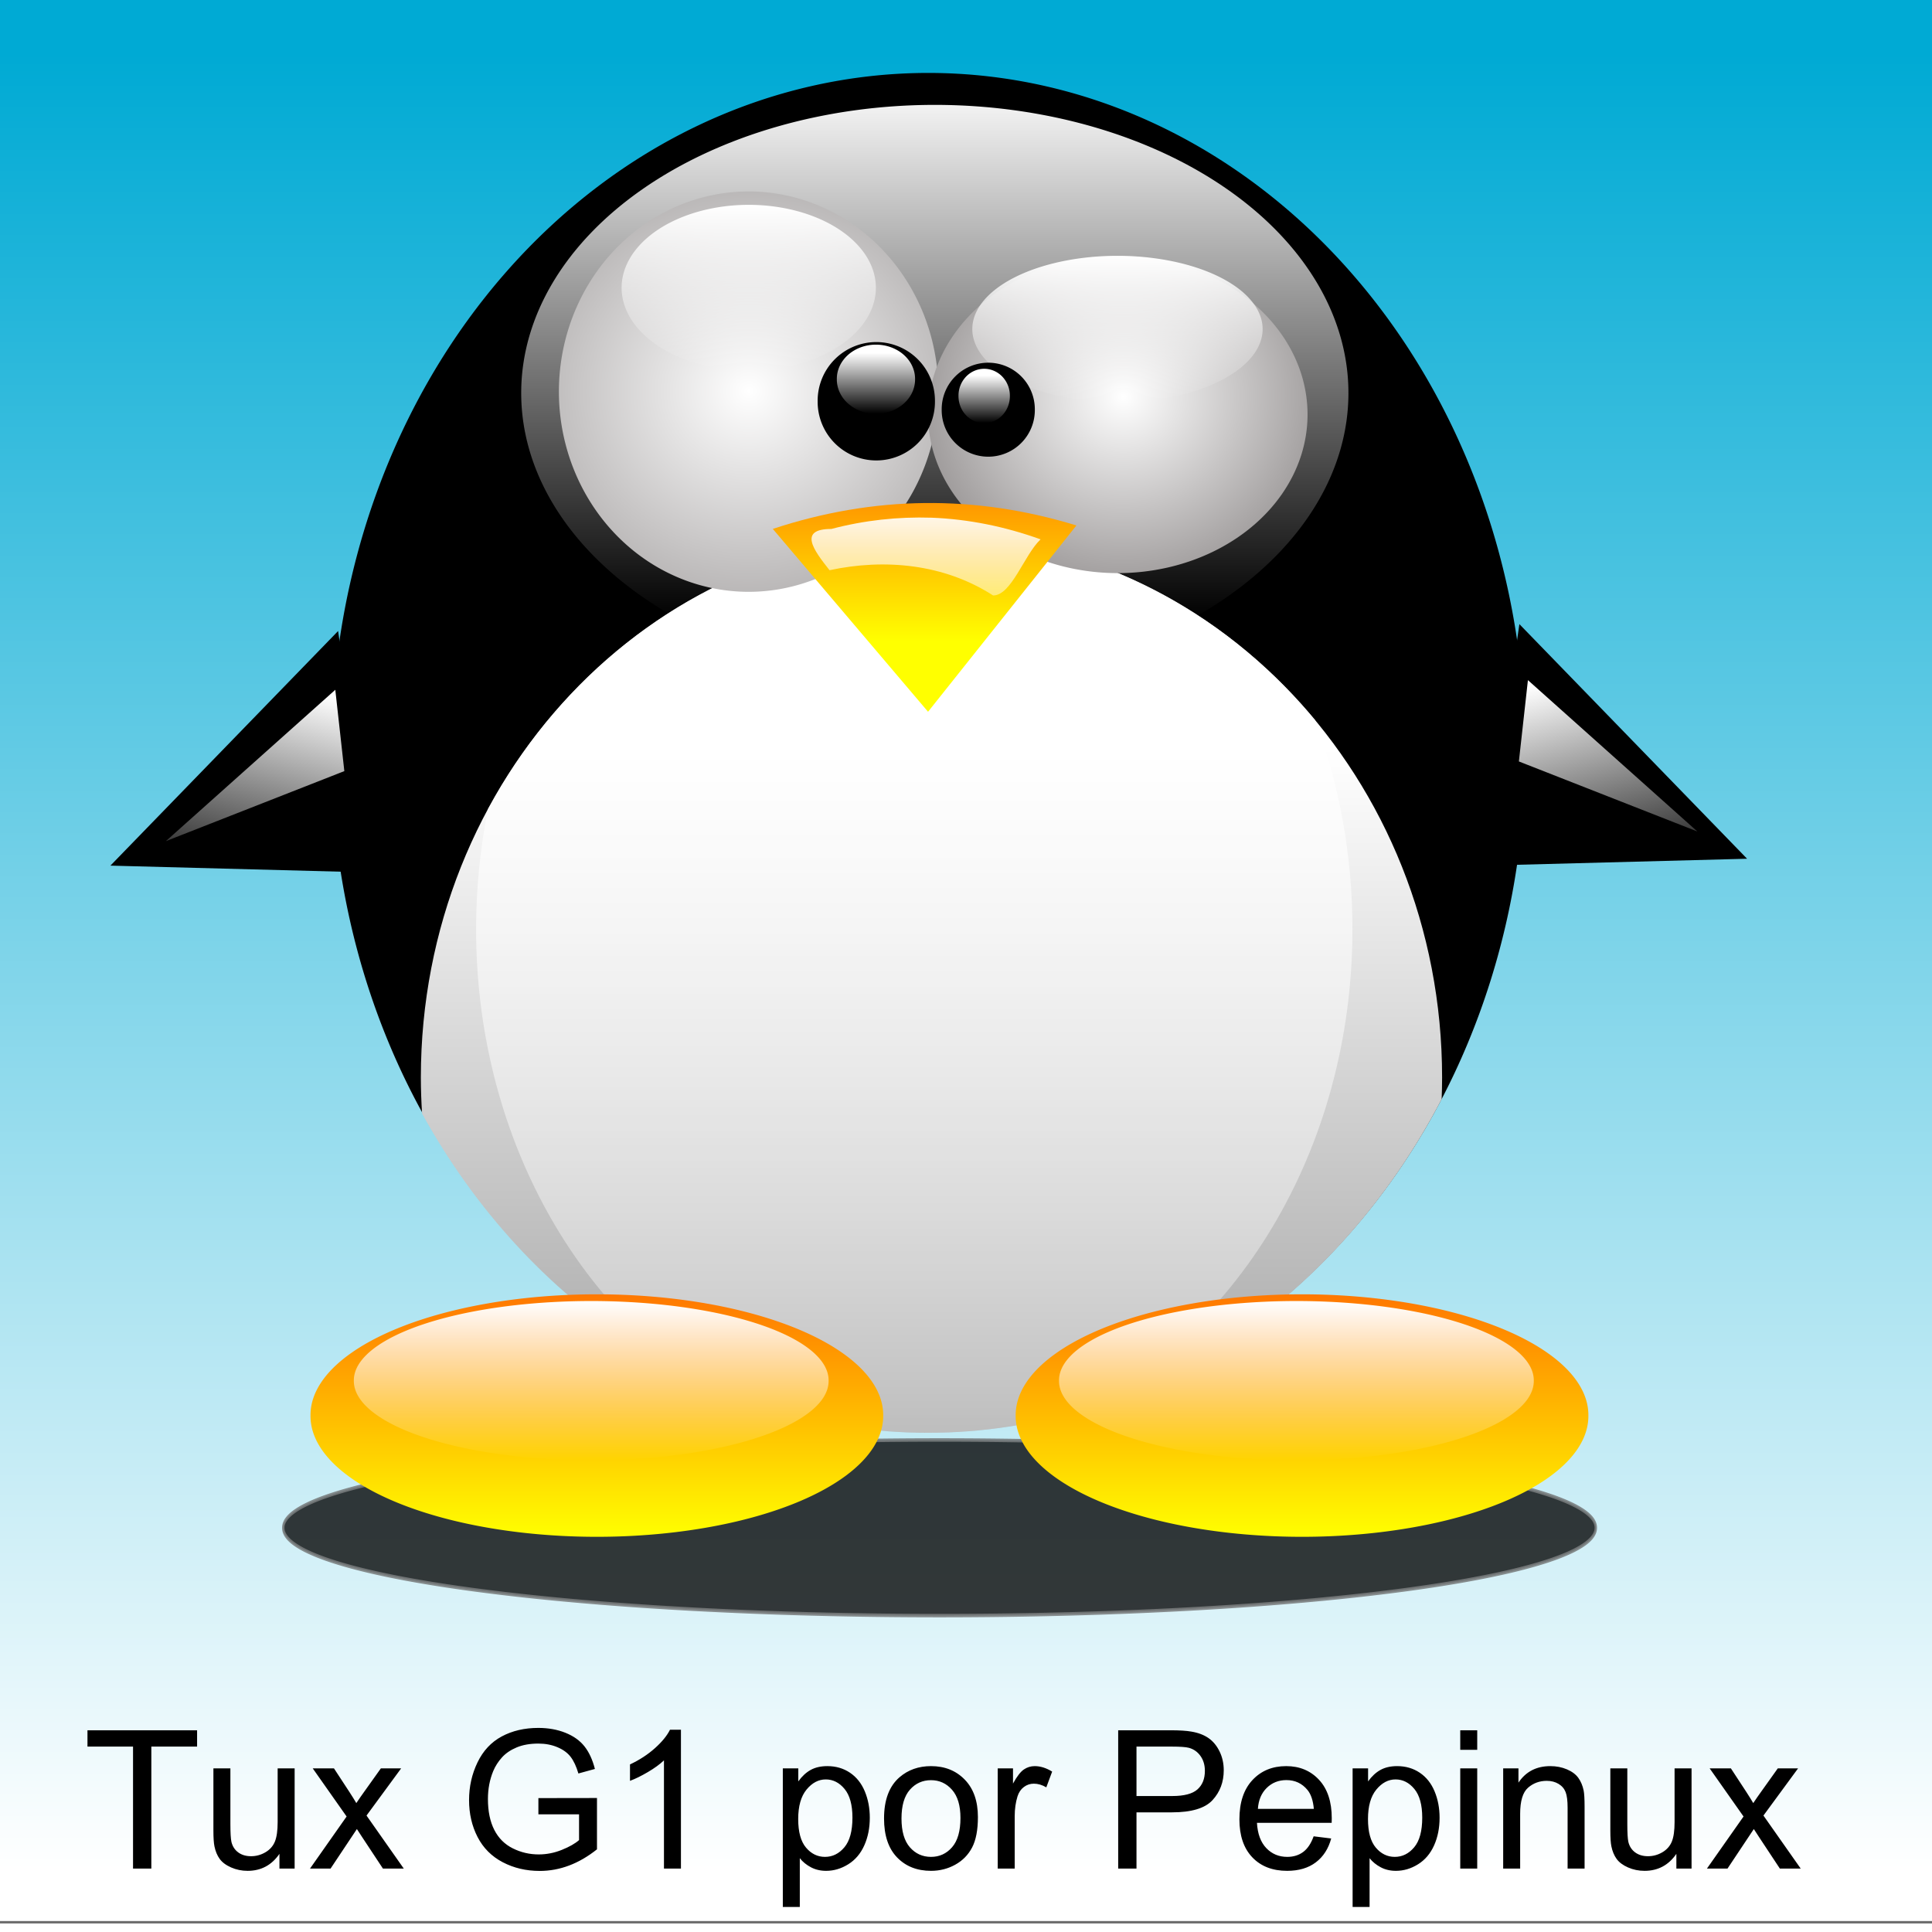
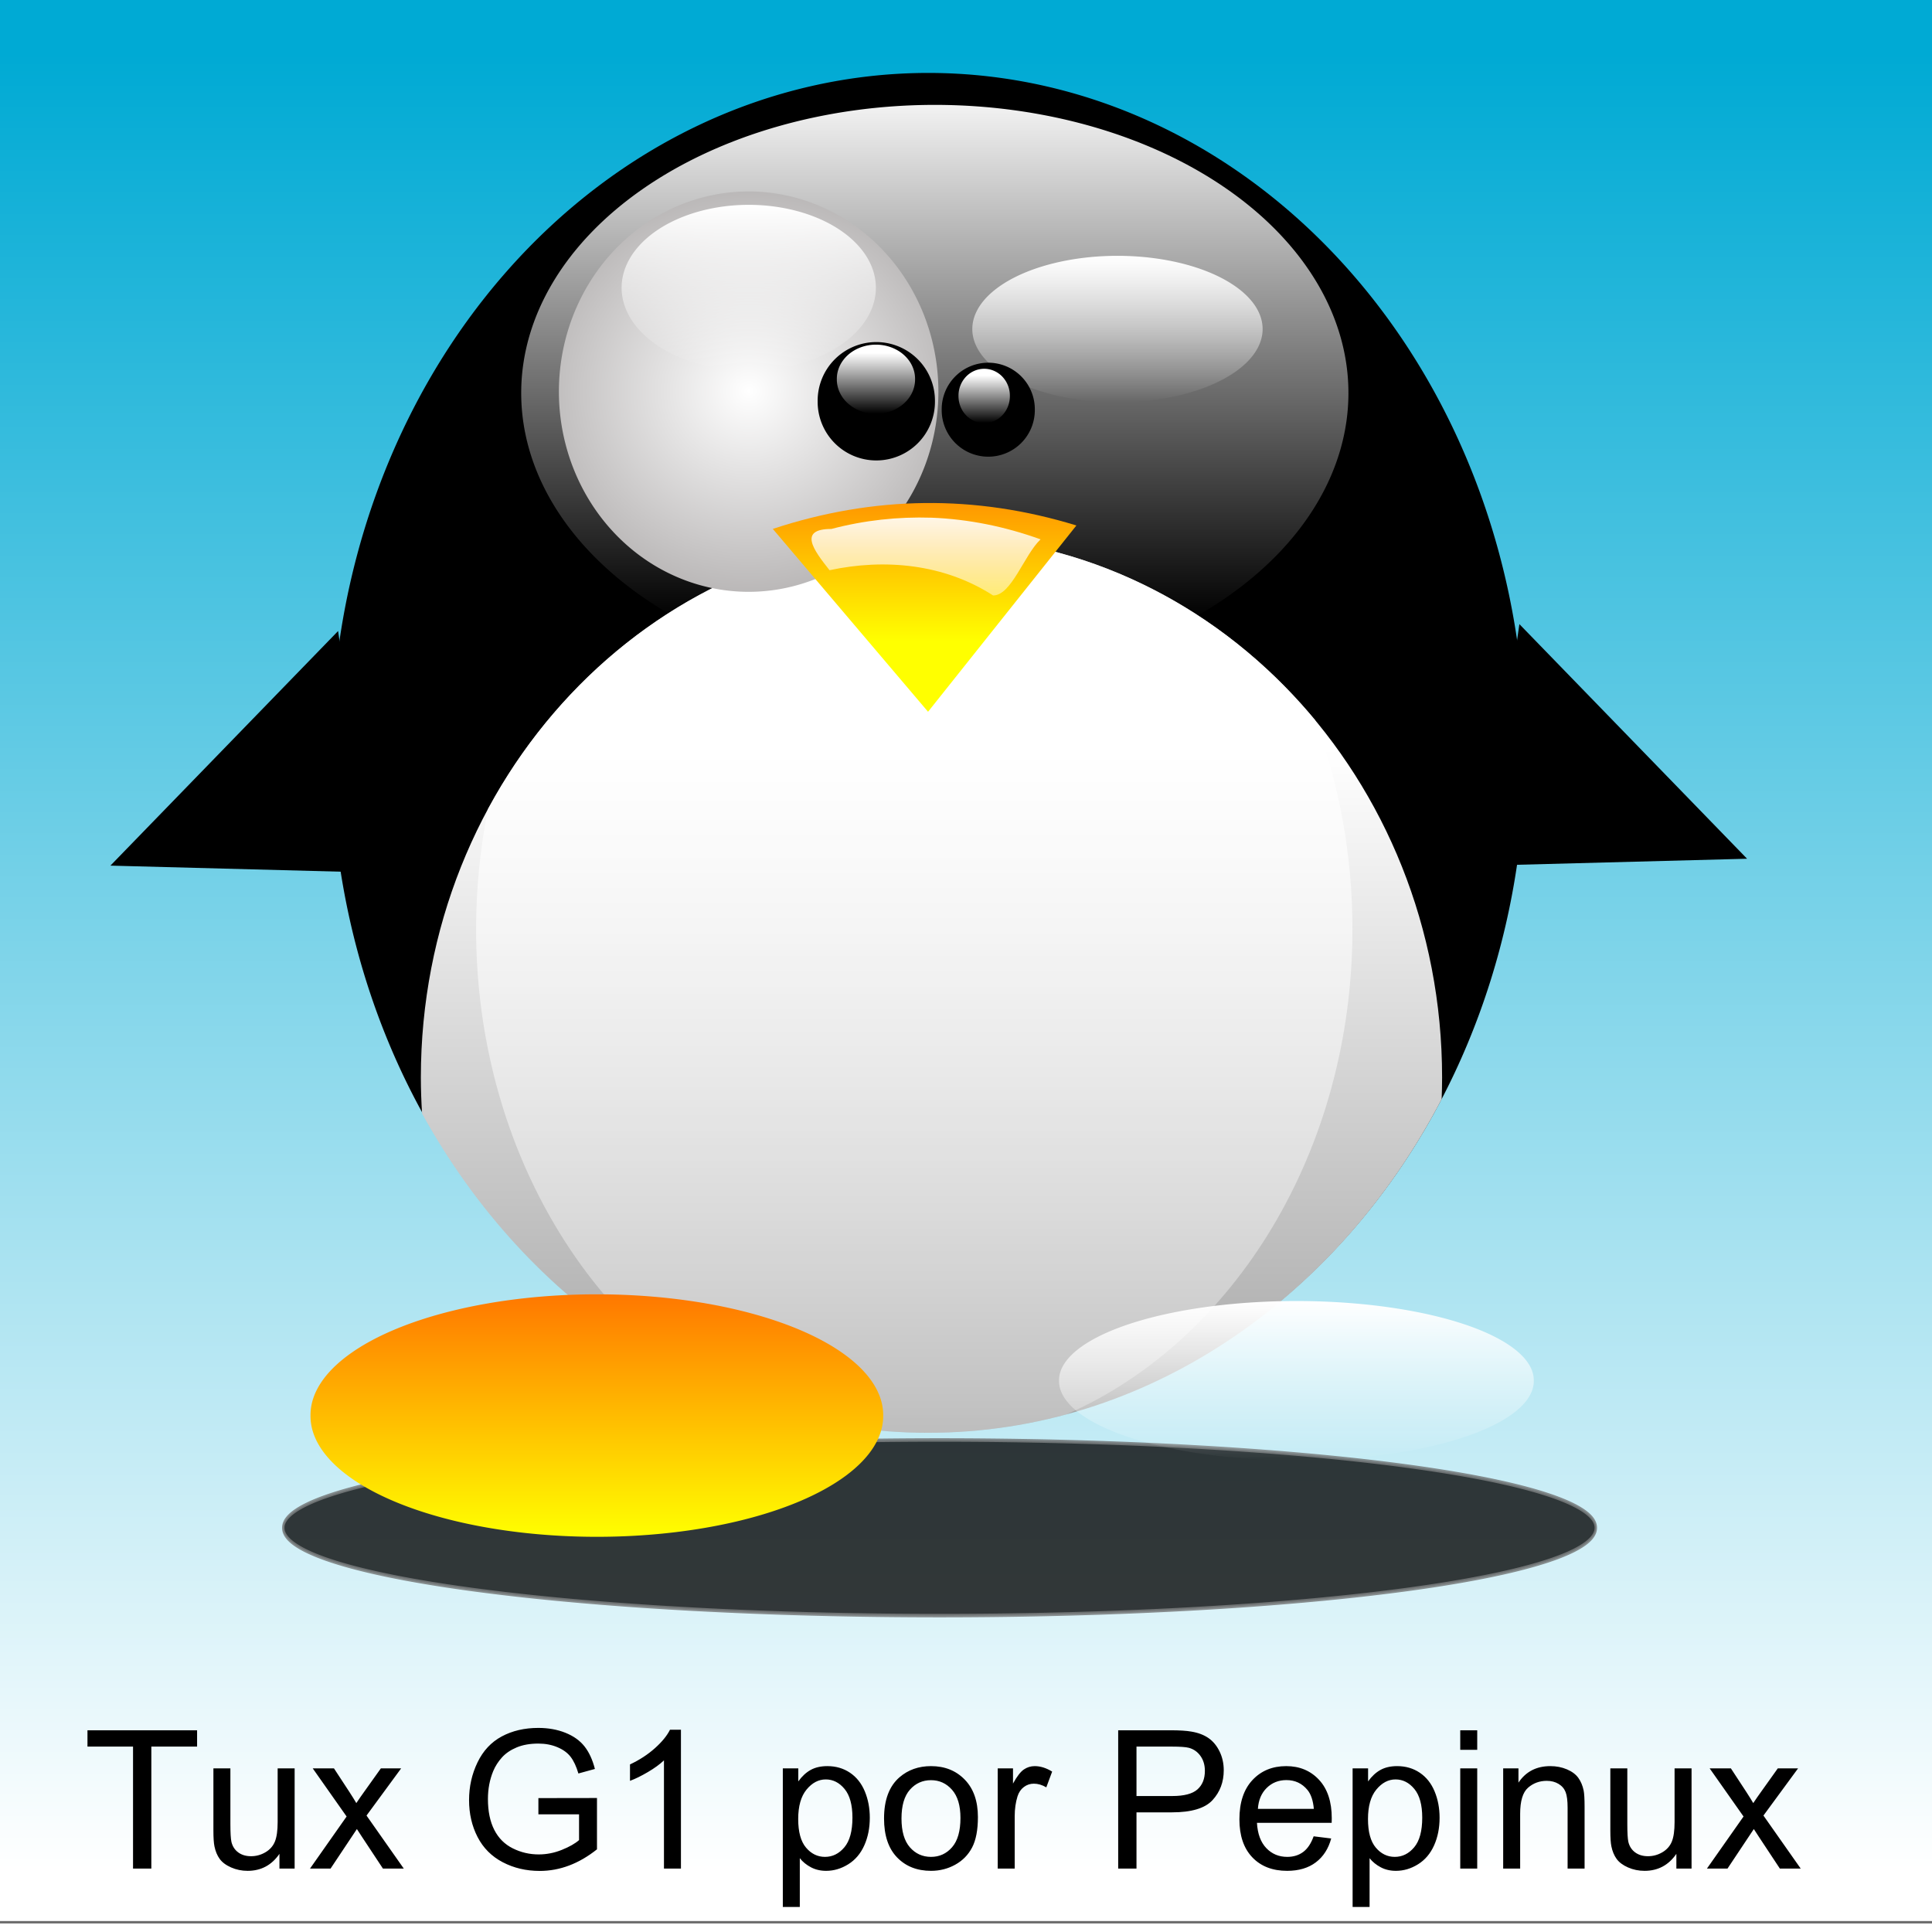
<svg xmlns="http://www.w3.org/2000/svg" xmlns:ns1="http://sodipodi.sourceforge.net/DTD/sodipodi-0.dtd" xmlns:ns2="http://www.inkscape.org/namespaces/inkscape" xmlns:xlink="http://www.w3.org/1999/xlink" width="400" height="400" id="svg2" ns1:version="0.32" ns2:version="0.46dev+devel" ns1:docname="pepinux_Tux_G1_ok.svg" ns2:output_extension="org.inkscape.output.svg.inkscape" version="1.0">
  <defs id="defs4">
    <linearGradient id="linearGradient2540">
      <stop style="stop-color:#00aad4;stop-opacity:1;" offset="0" id="stop2542" />
      <stop id="stop2548" offset="1" style="stop-color:#ffffff;stop-opacity:1;" />
    </linearGradient>
    <linearGradient ns2:collect="always" id="linearGradient3172">
      <stop style="stop-color:#ffffff;stop-opacity:1;" offset="0" id="stop3174" />
      <stop style="stop-color:#ffffff;stop-opacity:0;" offset="1" id="stop3176" />
    </linearGradient>
    <linearGradient ns2:collect="always" id="linearGradient3162">
      <stop style="stop-color:#ffffff;stop-opacity:1;" offset="0" id="stop3164" />
      <stop style="stop-color:#ffffff;stop-opacity:0;" offset="1" id="stop3166" />
    </linearGradient>
    <linearGradient ns2:collect="always" id="linearGradient3141">
      <stop style="stop-color:#ffffff;stop-opacity:1;" offset="0" id="stop3143" />
      <stop style="stop-color:#ffffff;stop-opacity:0;" offset="1" id="stop3145" />
    </linearGradient>
    <linearGradient ns2:collect="always" id="linearGradient3129">
      <stop style="stop-color:#ffffff;stop-opacity:1;" offset="0" id="stop3131" />
      <stop style="stop-color:#ffffff;stop-opacity:0;" offset="1" id="stop3133" />
    </linearGradient>
    <linearGradient ns2:collect="always" id="linearGradient3111">
      <stop style="stop-color:#ffffff;stop-opacity:1;" offset="0" id="stop3113" />
      <stop style="stop-color:#ffffff;stop-opacity:0;" offset="1" id="stop3115" />
    </linearGradient>
    <linearGradient id="linearGradient3099">
      <stop style="stop-color:#ffffff;stop-opacity:1;" offset="0" id="stop3101" />
      <stop style="stop-color:#8f8b8b;stop-opacity:1;" offset="1" id="stop3103" />
    </linearGradient>
    <linearGradient id="linearGradient3083">
      <stop style="stop-color:#ffff00;stop-opacity:1;" offset="0" id="stop3085" />
      <stop style="stop-color:#ff7700;stop-opacity:1;" offset="1" id="stop3087" />
    </linearGradient>
    <linearGradient ns2:collect="always" id="linearGradient3075">
      <stop style="stop-color:#ffffff;stop-opacity:1;" offset="0" id="stop3077" />
      <stop style="stop-color:#ffffff;stop-opacity:0;" offset="1" id="stop3079" />
    </linearGradient>
    <linearGradient ns2:collect="always" id="linearGradient3065">
      <stop style="stop-color:#ffffff;stop-opacity:1;" offset="0" id="stop3067" />
      <stop style="stop-color:#ffffff;stop-opacity:0;" offset="1" id="stop3069" />
    </linearGradient>
    <linearGradient id="linearGradient3055">
      <stop style="stop-color:#808080;stop-opacity:1;" offset="0" id="stop3057" />
      <stop style="stop-color:#ffffff;stop-opacity:1;" offset="1" id="stop3059" />
    </linearGradient>
    <linearGradient ns2:collect="always" id="linearGradient3047">
      <stop style="stop-color:#ffffff;stop-opacity:1;" offset="0" id="stop3049" />
      <stop style="stop-color:#ffffff;stop-opacity:0;" offset="1" id="stop3051" />
    </linearGradient>
    <linearGradient ns2:collect="always" xlink:href="#linearGradient3047" id="linearGradient3053" x1="640" y1="279.503" x2="640" y2="639.507" gradientUnits="userSpaceOnUse" gradientTransform="translate(-451.429,-242.857)" />
    <linearGradient ns2:collect="always" xlink:href="#linearGradient3055" id="linearGradient3061" x1="648.571" y1="596.695" x2="648.571" y2="397.771" gradientUnits="userSpaceOnUse" gradientTransform="translate(-451.429,-242.857)" />
    <linearGradient ns2:collect="always" xlink:href="#linearGradient3065" id="linearGradient3071" x1="299.224" y1="261.173" x2="299.224" y2="369.028" gradientUnits="userSpaceOnUse" />
    <linearGradient ns2:collect="always" xlink:href="#linearGradient3075" id="linearGradient3081" x1="233.645" y1="513.697" x2="233.645" y2="563.914" gradientUnits="userSpaceOnUse" />
    <linearGradient ns2:collect="always" xlink:href="#linearGradient3083" id="linearGradient3089" x1="241.429" y1="563.791" x2="241.429" y2="513.541" gradientUnits="userSpaceOnUse" />
    <linearGradient ns2:collect="always" xlink:href="#linearGradient3083" id="linearGradient3095" gradientUnits="userSpaceOnUse" x1="241.429" y1="563.791" x2="241.429" y2="513.541" />
    <linearGradient ns2:collect="always" xlink:href="#linearGradient3075" id="linearGradient3097" gradientUnits="userSpaceOnUse" x1="233.645" y1="513.697" x2="233.645" y2="563.914" />
    <radialGradient ns2:collect="always" xlink:href="#linearGradient3099" id="radialGradient3105" cx="253.416" cy="328.934" fx="253.416" fy="328.934" r="39.286" gradientUnits="userSpaceOnUse" gradientTransform="matrix(-4.2533274e-2,-1.635,1.825,-4.2698656e-2,-331.613,757.061)" />
    <linearGradient ns2:collect="always" xlink:href="#linearGradient3111" id="linearGradient3119" x1="260.733" y1="289.419" x2="260.733" y2="368.163" gradientUnits="userSpaceOnUse" />
    <radialGradient ns2:collect="always" xlink:href="#linearGradient3099" id="radialGradient3123" cx="258.873" cy="324.321" fx="258.873" fy="324.321" r="39.286" gradientUnits="userSpaceOnUse" gradientTransform="matrix(-2.5863637e-2,-1.386,1.247,-3.3250742e-2,-138.724,693.948)" />
    <linearGradient ns2:collect="always" xlink:href="#linearGradient3129" id="linearGradient3137" x1="269.955" y1="289.505" x2="269.955" y2="368.076" gradientUnits="userSpaceOnUse" />
    <linearGradient ns2:collect="always" xlink:href="#linearGradient3141" id="linearGradient3147" x1="295.09" y1="318.07" x2="295.09" y2="339.575" gradientUnits="userSpaceOnUse" />
    <linearGradient ns2:collect="always" xlink:href="#linearGradient3141" id="linearGradient3151" gradientUnits="userSpaceOnUse" x1="295.09" y1="318.07" x2="295.09" y2="339.554" />
    <linearGradient ns2:collect="always" xlink:href="#linearGradient3083" id="linearGradient3153" x1="635.386" y1="375.56" x2="635.386" y2="338.062" gradientUnits="userSpaceOnUse" gradientTransform="translate(-451.429,-242.857)" />
    <linearGradient ns2:collect="always" xlink:href="#linearGradient3162" id="linearGradient3168" x1="640.942" y1="345.733" x2="640.942" y2="381.146" gradientUnits="userSpaceOnUse" gradientTransform="matrix(-0.865,0,0,1.032,747.134,-253.124)" />
    <linearGradient ns2:collect="always" xlink:href="#linearGradient3172" id="linearGradient3178" x1="517.198" y1="386.167" x2="504.52" y2="433.48" gradientUnits="userSpaceOnUse" gradientTransform="translate(-451.429,-242.857)" />
    <linearGradient ns2:collect="always" xlink:href="#linearGradient3172" id="linearGradient3182" gradientUnits="userSpaceOnUse" x1="517.198" y1="386.167" x2="504.52" y2="433.48" gradientTransform="matrix(-1,0,0,1,837.188,-244.857)" />
    <linearGradient ns2:collect="always" xlink:href="#linearGradient2540" id="linearGradient2546" x1="187.888" y1="11.091" x2="187.888" y2="387.048" gradientUnits="userSpaceOnUse" />
    <filter ns2:collect="always" id="filter3325" x="-0.049" width="1.098" y="-0.519" height="2.038">
      <feGaussianBlur ns2:collect="always" stdDeviation="5.57" id="feGaussianBlur3327" />
    </filter>
  </defs>
  <ns1:namedview id="base" pagecolor="#ffffff" bordercolor="#666666" borderopacity="1.0" ns2:pageopacity="0.0" ns2:pageshadow="2" ns2:zoom="0.98994949" ns2:cx="183.05352" ns2:cy="223.11981" ns2:document-units="px" ns2:current-layer="layer1" showgrid="false" ns2:window-width="1024" ns2:window-height="712" ns2:window-x="66" ns2:window-y="54" width="400px" />
  <g ns2:label="Capa 1" ns2:groupmode="layer" id="layer1">
    <rect style="opacity:1;fill:url(#linearGradient2546);fill-opacity:1;fill-rule:nonzero;stroke:#6c6c6c;stroke-width:0.5;stroke-linecap:round;stroke-linejoin:miter;marker:none;marker-start:none;marker-mid:none;marker-end:none;stroke-miterlimit:4;stroke-dasharray:none;stroke-dashoffset:0;stroke-opacity:1;visibility:visible;display:inline;overflow:visible;enable-background:accumulate" id="rect2538" width="403.051" height="399.01" x="-2.02" y="-1.031" />
    <path ns1:type="arc" style="opacity:1;fill:#000000;fill-opacity:1;fill-rule:nonzero;stroke:none;stroke-width:0.354;stroke-linecap:round;stroke-linejoin:miter;marker:none;marker-start:none;marker-mid:none;marker-end:none;stroke-miterlimit:4;stroke-dasharray:none;stroke-dashoffset:0;stroke-opacity:1;visibility:visible;display:inline;overflow:visible;enable-background:accumulate" id="path2998" ns1:cx="310" ns1:cy="396.64789" ns1:rx="122.85714" ns1:ry="138.57143" d="M 432.857,396.648 A 122.857,138.571 0 1 1 187.143,396.648 A 122.857,138.571 0 1 1 432.857,396.648 z" transform="matrix(1.006,0,0,1.015,-119.659,-246.848)" />
    <path style="opacity:1;fill:#000000;fill-rule:evenodd;stroke:none;stroke-width:1px;stroke-linecap:butt;stroke-linejoin:miter;stroke-opacity:1" d="M 22.857,179.219 L 77.143,180.648 L 70,130.648 L 22.857,179.219 z" id="path3006" />
    <path id="path3008" d="M 361.714,177.791 L 307.429,179.219 L 314.571,129.219 L 361.714,177.791 z" style="opacity:1;fill:#000000;fill-rule:evenodd;stroke:none;stroke-width:1px;stroke-linecap:butt;stroke-linejoin:miter;stroke-opacity:1" />
    <path style="opacity:1;fill:url(#linearGradient3061);fill-opacity:1;fill-rule:nonzero;stroke:none;stroke-width:0.354;stroke-linecap:round;stroke-linejoin:miter;marker:none;marker-start:none;marker-mid:none;marker-end:none;stroke-miterlimit:4;stroke-dasharray:none;stroke-dashoffset:0;stroke-opacity:1;visibility:visible;display:inline;overflow:visible;enable-background:accumulate" d="M 192.853,110.924 C 134.498,110.924 87.134,161.178 87.134,223.08 C 87.134,225.593 87.23,228.077 87.384,230.549 C 109.24,270.241 147.985,296.643 192.134,296.643 C 237.372,296.643 276.945,268.915 298.478,227.58 C 298.534,226.081 298.571,224.594 298.571,223.08 C 298.571,161.178 251.207,110.924 192.853,110.924 z" id="path3039" />
    <path style="opacity:1;fill:url(#linearGradient3053);fill-opacity:1;fill-rule:nonzero;stroke:none;stroke-width:0.354;stroke-linecap:round;stroke-linejoin:miter;marker:none;marker-start:none;marker-mid:none;marker-end:none;stroke-miterlimit:4;stroke-dasharray:none;stroke-dashoffset:0;stroke-opacity:1;visibility:visible;display:inline;overflow:visible;enable-background:accumulate" d="M 192.853,110.924 C 153.565,110.924 119.264,133.71 101.04,167.487 C 99.431,175.471 98.571,183.799 98.571,192.362 C 98.571,232.905 117.678,268.227 145.821,286.424 C 160.124,293.02 175.758,296.643 192.134,296.643 C 202.03,296.643 211.66,295.305 220.884,292.799 C 220.906,292.793 220.924,292.774 220.946,292.768 C 255.425,277.586 280.009,238.355 280.009,192.362 C 280.009,176.966 277.248,162.316 272.29,149.08 C 252.91,125.691 224.489,110.924 192.853,110.924 z" id="path3044" />
    <path ns1:type="arc" style="opacity:0.876;fill:#000000;fill-opacity:1;fill-rule:nonzero;stroke:#6c6c6c;stroke-width:0.5;stroke-linecap:round;stroke-linejoin:miter;marker:none;marker-start:none;marker-mid:none;marker-end:none;stroke-miterlimit:4;stroke-dasharray:none;stroke-dashoffset:0;stroke-opacity:1;visibility:visible;display:inline;overflow:visible;filter:url(#filter3325);enable-background:accumulate" id="path2550" ns1:cx="192.43407" ns1:cy="332.82486" ns1:rx="135.86552" ns1:ry="12.626906" d="M 328.3,332.825 A 135.866,12.627 0 1 1 56.569,332.825 A 135.866,12.627 0 1 1 328.3,332.825 z" transform="matrix(1,0,0,1.436,2.09,-161.622)" />
    <path ns1:type="arc" style="opacity:1;fill:url(#linearGradient3089);fill-opacity:1;fill-rule:nonzero;stroke:none;stroke-width:0.354;stroke-linecap:round;stroke-linejoin:miter;marker:none;marker-start:none;marker-mid:none;marker-end:none;stroke-miterlimit:4;stroke-dasharray:none;stroke-dashoffset:0;stroke-opacity:1;visibility:visible;display:inline;overflow:visible;enable-background:accumulate" id="path3000" ns1:cx="236.42857" ns1:cy="538.79077" ns1:rx="59.285713" ns1:ry="25" d="M 295.714,538.791 A 59.286,25 0 1 1 177.143,538.791 A 59.286,25 0 1 1 295.714,538.791 z" transform="translate(-112.857,-245.714)" />
    <path ns1:type="arc" style="opacity:1;fill:url(#linearGradient3071);fill-opacity:1;fill-rule:nonzero;stroke:none;stroke-width:0.354;stroke-linecap:round;stroke-linejoin:miter;marker:none;marker-start:none;marker-mid:none;marker-end:none;stroke-miterlimit:4;stroke-dasharray:none;stroke-dashoffset:0;stroke-opacity:1;visibility:visible;display:inline;overflow:visible;enable-background:accumulate" id="path3063" ns1:cx="302.14285" ns1:cy="323.79074" ns1:rx="90.714287" ns1:ry="57.142857" d="M 392.857,323.791 A 90.714,57.143 0 1 1 211.429,323.791 A 90.714,57.143 0 1 1 392.857,323.791 z" transform="matrix(0.944,0,0,1.044,-91.679,-256.666)" />
-     <path transform="matrix(0.829,0,0,0.657,-73.592,-68.129)" d="M 295.714,538.791 A 59.286,25 0 1 1 177.143,538.791 A 59.286,25 0 1 1 295.714,538.791 z" ns1:ry="25" ns1:rx="59.285713" ns1:cy="538.79077" ns1:cx="236.42857" id="path3073" style="opacity:1;fill:url(#linearGradient3081);fill-opacity:1;fill-rule:nonzero;stroke:none;stroke-width:0.354;stroke-linecap:round;stroke-linejoin:miter;marker:none;marker-start:none;marker-mid:none;marker-end:none;stroke-miterlimit:4;stroke-dasharray:none;stroke-dashoffset:0;stroke-opacity:1;visibility:visible;display:inline;overflow:visible;enable-background:accumulate" ns1:type="arc" />
-     <path transform="translate(33.143,-245.714)" d="M 295.714,538.791 A 59.286,25 0 1 1 177.143,538.791 A 59.286,25 0 1 1 295.714,538.791 z" ns1:ry="25" ns1:rx="59.285713" ns1:cy="538.79077" ns1:cx="236.42857" id="path3091" style="opacity:1;fill:url(#linearGradient3095);fill-opacity:1;fill-rule:nonzero;stroke:none;stroke-width:0.354;stroke-linecap:round;stroke-linejoin:miter;marker:none;marker-start:none;marker-mid:none;marker-end:none;stroke-miterlimit:4;stroke-dasharray:none;stroke-dashoffset:0;stroke-opacity:1;visibility:visible;display:inline;overflow:visible;enable-background:accumulate" ns1:type="arc" />
    <path ns1:type="arc" style="opacity:1;fill:url(#linearGradient3097);fill-opacity:1;fill-rule:nonzero;stroke:none;stroke-width:0.354;stroke-linecap:round;stroke-linejoin:miter;marker:none;marker-start:none;marker-mid:none;marker-end:none;stroke-miterlimit:4;stroke-dasharray:none;stroke-dashoffset:0;stroke-opacity:1;visibility:visible;display:inline;overflow:visible;enable-background:accumulate" id="path3093" ns1:cx="236.42857" ns1:cy="538.79077" ns1:rx="59.285713" ns1:ry="25" d="M 295.714,538.791 A 59.286,25 0 1 1 177.143,538.791 A 59.286,25 0 1 1 295.714,538.791 z" transform="matrix(0.829,0,0,0.657,72.408,-68.129)" />
-     <path style="fill:url(#linearGradient3178);fill-opacity:1;fill-rule:evenodd;stroke:#000000;stroke-width:1px;stroke-linecap:butt;stroke-linejoin:miter;stroke-opacity:1" d="M 69.81,141.794 L 31.929,175.634 L 71.83,159.977 L 69.81,141.794 z" id="path3170" />
-     <path id="path3180" d="M 315.95,139.794 L 353.83,173.634 L 313.929,157.977 L 315.95,139.794 z" style="fill:url(#linearGradient3182);fill-opacity:1;fill-rule:evenodd;stroke:#000000;stroke-width:1px;stroke-linecap:butt;stroke-linejoin:miter;stroke-opacity:1" />
    <path ns1:type="arc" style="opacity:1;fill:url(#radialGradient3105);fill-opacity:1;fill-rule:nonzero;stroke:none;stroke-width:0.354;stroke-linecap:round;stroke-linejoin:miter;marker:none;marker-start:none;marker-mid:none;marker-end:none;stroke-miterlimit:4;stroke-dasharray:none;stroke-dashoffset:0;stroke-opacity:1;visibility:visible;display:inline;overflow:visible;enable-background:accumulate" id="path3010" ns1:cx="257.85715" ns1:cy="328.79074" ns1:rx="39.285713" ns1:ry="39.285713" d="M 297.143,328.791 A 39.286,39.286 0 1 1 218.571,328.791 A 39.286,39.286 0 1 1 297.143,328.791 z" transform="matrix(1,0,0,1.055,-102.857,-265.791)" />
-     <path transform="matrix(1,0,0,0.836,-26.429,-189.055)" d="M 297.143,328.791 A 39.286,39.286 0 1 1 218.571,328.791 A 39.286,39.286 0 1 1 297.143,328.791 z" ns1:ry="39.285713" ns1:rx="39.285713" ns1:cy="328.79074" ns1:cx="257.85715" id="path3012" style="opacity:1;fill:url(#radialGradient3123);fill-opacity:1;fill-rule:nonzero;stroke:none;stroke-width:0.354;stroke-linecap:round;stroke-linejoin:miter;marker:none;marker-start:none;marker-mid:none;marker-end:none;stroke-miterlimit:4;stroke-dasharray:none;stroke-dashoffset:0;stroke-opacity:1;visibility:visible;display:inline;overflow:visible;enable-background:accumulate" ns1:type="arc" />
    <path transform="matrix(0.67,0,0,0.437,-17.745,-84.104)" d="M 297.143,328.791 A 39.286,39.286 0 1 1 218.571,328.791 A 39.286,39.286 0 1 1 297.143,328.791 z" ns1:ry="39.285713" ns1:rx="39.285713" ns1:cy="328.79074" ns1:cx="257.85715" id="path3107" style="opacity:1;fill:url(#linearGradient3119);fill-opacity:1;fill-rule:nonzero;stroke:none;stroke-width:0.354;stroke-linecap:round;stroke-linejoin:miter;marker:none;marker-start:none;marker-mid:none;marker-end:none;stroke-miterlimit:4;stroke-dasharray:none;stroke-dashoffset:0;stroke-opacity:1;visibility:visible;display:inline;overflow:visible;enable-background:accumulate" ns1:type="arc" />
    <path ns1:type="arc" style="opacity:1;fill:url(#linearGradient3137);fill-opacity:1;fill-rule:nonzero;stroke:none;stroke-width:0.354;stroke-linecap:round;stroke-linejoin:miter;marker:none;marker-start:none;marker-mid:none;marker-end:none;stroke-miterlimit:4;stroke-dasharray:none;stroke-dashoffset:0;stroke-opacity:1;visibility:visible;display:inline;overflow:visible;enable-background:accumulate" id="path3125" ns1:cx="257.85715" ns1:cy="328.79074" ns1:rx="39.285713" ns1:ry="39.285713" d="M 297.143,328.791 A 39.286,39.286 0 1 1 218.571,328.791 A 39.286,39.286 0 1 1 297.143,328.791 z" transform="matrix(0.765,0,0,0.386,34.099,-58.784)" />
    <path ns1:type="arc" style="opacity:1;fill:#000000;fill-opacity:1;fill-rule:nonzero;stroke:none;stroke-width:0.354;stroke-linecap:round;stroke-linejoin:miter;marker:none;marker-start:none;marker-mid:none;marker-end:none;stroke-miterlimit:4;stroke-dasharray:none;stroke-dashoffset:0;stroke-opacity:1;visibility:visible;display:inline;overflow:visible;enable-background:accumulate" id="path3016" ns1:cx="293.57144" ns1:cy="327.36218" ns1:rx="12.142858" ns1:ry="12.142858" d="M 305.714,327.362 A 12.143,12.143 0 1 1 281.429,327.362 A 12.143,12.143 0 1 1 305.714,327.362 z" transform="translate(-112.143,-244.286)" />
    <path transform="matrix(0.794,0,0,0.794,-28.487,-175.102)" d="M 305.714,327.362 A 12.143,12.143 0 1 1 281.429,327.362 A 12.143,12.143 0 1 1 305.714,327.362 z" ns1:ry="12.142858" ns1:rx="12.142858" ns1:cy="327.36218" ns1:cx="293.57144" id="path3018" style="opacity:1;fill:#000000;fill-opacity:1;fill-rule:nonzero;stroke:none;stroke-width:0.354;stroke-linecap:round;stroke-linejoin:miter;marker:none;marker-start:none;marker-mid:none;marker-end:none;stroke-miterlimit:4;stroke-dasharray:none;stroke-dashoffset:0;stroke-opacity:1;visibility:visible;display:inline;overflow:visible;enable-background:accumulate" ns1:type="arc" />
    <path transform="matrix(0.667,0,0,0.584,-14.455,-112.667)" d="M 305.714,327.362 A 12.143,12.143 0 1 1 281.429,327.362 A 12.143,12.143 0 1 1 305.714,327.362 z" ns1:ry="12.142858" ns1:rx="12.142858" ns1:cy="327.36218" ns1:cx="293.57144" id="path3139" style="opacity:1;fill:url(#linearGradient3147);fill-opacity:1;fill-rule:nonzero;stroke:none;stroke-width:0.354;stroke-linecap:round;stroke-linejoin:miter;marker:none;marker-start:none;marker-mid:none;marker-end:none;stroke-miterlimit:4;stroke-dasharray:none;stroke-dashoffset:0;stroke-opacity:1;visibility:visible;display:inline;overflow:visible;enable-background:accumulate" ns1:type="arc" />
    <path ns1:type="arc" style="opacity:1;fill:url(#linearGradient3151);fill-opacity:1;fill-rule:nonzero;stroke:none;stroke-width:0.354;stroke-linecap:round;stroke-linejoin:miter;marker:none;marker-start:none;marker-mid:none;marker-end:none;stroke-miterlimit:4;stroke-dasharray:none;stroke-dashoffset:0;stroke-opacity:1;visibility:visible;display:inline;overflow:visible;enable-background:accumulate" id="path3149" ns1:cx="293.57144" ns1:cy="327.36218" ns1:rx="12.142858" ns1:ry="12.142858" d="M 305.714,327.362 A 12.143,12.143 0 1 1 281.429,327.362 A 12.143,12.143 0 1 1 305.714,327.362 z" transform="matrix(0.438,0,0,0.459,75.181,-68.282)" />
    <path style="opacity:1;fill:url(#linearGradient3153);fill-opacity:1;fill-rule:evenodd;stroke:none;stroke-width:1px;stroke-linecap:butt;stroke-linejoin:miter;stroke-opacity:1" d="M 160,109.505 L 192.143,147.362 L 222.857,108.791 C 201.905,102.365 180.952,102.597 160,109.505 z" id="path3014" ns1:nodetypes="cccc" />
    <path style="opacity:1;fill:url(#linearGradient3168);fill-opacity:1;fill-rule:evenodd;stroke:none;stroke-width:1px;stroke-linecap:butt;stroke-linejoin:miter;stroke-opacity:1" d="M 192.905,107.185 C 200.562,107.484 208.166,109.041 215.441,111.67 C 212.066,114.828 209.408,123.331 205.605,123.283 C 195.402,116.702 183.078,115.626 171.748,118.057 C 168.406,113.854 165.214,109.517 172.133,109.515 C 178.966,107.713 185.9,106.962 192.905,107.185 z" id="path3155" />
    <path style="font-size:40px;font-style:normal;font-variant:normal;font-weight:normal;font-stretch:normal;text-indent:0;text-align:start;text-decoration:none;line-height:125%;letter-spacing:normal;word-spacing:normal;text-transform:none;direction:ltr;block-progression:tb;writing-mode:lr-tb;text-anchor:start;fill:#000000;fill-opacity:1;fill-rule:nonzero;stroke:none;stroke-width:1px;stroke-linecap:butt;stroke-linejoin:miter;stroke-miterlimit:4;stroke-dashoffset:0;stroke-opacity:1;marker:none;marker-start:none;marker-mid:none;marker-end:none;visibility:visible;display:inline;overflow:visible;enable-background:accumulate;font-family:BinnerD" d="M 27.544,386.868 L 27.544,361.614 L 18.11,361.614 L 18.11,358.235 L 40.805,358.235 L 40.805,361.614 L 31.333,361.614 L 31.333,386.868 L 27.544,386.868 z M 57.856,386.868 L 57.856,383.821 C 56.242,386.165 54.048,387.337 51.274,387.337 C 50.05,387.337 48.908,387.102 47.846,386.634 C 46.785,386.165 45.997,385.576 45.483,384.866 C 44.969,384.156 44.607,383.287 44.399,382.259 C 44.256,381.569 44.184,380.475 44.184,378.977 L 44.184,366.126 L 47.7,366.126 L 47.7,377.63 C 47.7,379.466 47.772,380.703 47.915,381.341 C 48.136,382.265 48.605,382.991 49.321,383.518 C 50.037,384.046 50.923,384.309 51.977,384.309 C 53.032,384.309 54.022,384.039 54.946,383.499 C 55.87,382.959 56.525,382.223 56.909,381.292 C 57.293,380.361 57.485,379.01 57.485,377.239 L 57.485,366.126 L 61.001,366.126 L 61.001,386.868 L 57.856,386.868 z M 64.184,386.868 L 71.762,376.087 L 64.751,366.126 L 69.145,366.126 L 72.329,370.989 C 72.928,371.914 73.41,372.688 73.774,373.313 C 74.347,372.454 74.874,371.692 75.356,371.028 L 78.852,366.126 L 83.051,366.126 L 75.884,375.891 L 83.598,386.868 L 79.282,386.868 L 75.024,380.423 L 73.891,378.684 L 68.442,386.868 L 64.184,386.868 z M 111.469,375.638 L 111.469,372.278 L 123.598,372.259 L 123.598,382.884 C 121.736,384.368 119.816,385.485 117.837,386.233 C 115.857,386.982 113.826,387.356 111.743,387.356 C 108.93,387.356 106.375,386.754 104.077,385.55 C 101.779,384.345 100.044,382.604 98.872,380.325 C 97.7,378.046 97.114,375.501 97.114,372.688 C 97.114,369.902 97.697,367.301 98.862,364.886 C 100.027,362.47 101.704,360.677 103.891,359.505 C 106.079,358.333 108.598,357.747 111.45,357.747 C 113.52,357.747 115.392,358.082 117.065,358.753 C 118.738,359.423 120.05,360.358 121.001,361.556 C 121.951,362.753 122.674,364.316 123.169,366.243 L 119.751,367.181 C 119.321,365.722 118.787,364.576 118.149,363.743 C 117.511,362.91 116.6,362.242 115.415,361.741 C 114.23,361.24 112.915,360.989 111.469,360.989 C 109.738,360.989 108.24,361.253 106.977,361.78 C 105.714,362.308 104.695,363.001 103.921,363.86 C 103.146,364.72 102.544,365.664 102.114,366.692 C 101.385,368.463 101.02,370.384 101.02,372.454 C 101.02,375.006 101.46,377.141 102.339,378.86 C 103.218,380.579 104.497,381.855 106.177,382.688 C 107.856,383.522 109.64,383.938 111.528,383.938 C 113.169,383.938 114.77,383.623 116.333,382.991 C 117.895,382.36 119.08,381.686 119.887,380.97 L 119.887,375.638 L 111.469,375.638 z M 140.981,386.868 L 137.466,386.868 L 137.466,364.466 C 136.619,365.273 135.509,366.08 134.135,366.888 C 132.762,367.695 131.528,368.3 130.434,368.704 L 130.434,365.306 C 132.4,364.381 134.119,363.261 135.591,361.946 C 137.062,360.631 138.104,359.355 138.716,358.118 L 140.981,358.118 L 140.981,386.868 z M 162.075,394.817 L 162.075,366.126 L 165.278,366.126 L 165.278,368.821 C 166.033,367.767 166.886,366.975 167.837,366.448 C 168.787,365.921 169.94,365.657 171.294,365.657 C 173.065,365.657 174.627,366.113 175.981,367.024 C 177.335,367.936 178.357,369.222 179.048,370.882 C 179.738,372.542 180.083,374.362 180.083,376.341 C 180.083,378.463 179.702,380.374 178.94,382.073 C 178.178,383.772 177.072,385.074 175.62,385.979 C 174.168,386.884 172.641,387.337 171.04,387.337 C 169.868,387.337 168.816,387.089 167.885,386.595 C 166.954,386.1 166.19,385.475 165.591,384.72 L 165.591,394.817 L 162.075,394.817 z M 165.259,376.614 C 165.259,379.283 165.799,381.256 166.88,382.532 C 167.96,383.808 169.269,384.446 170.805,384.446 C 172.368,384.446 173.706,383.785 174.819,382.464 C 175.932,381.142 176.489,379.095 176.489,376.321 C 176.489,373.678 175.945,371.699 174.858,370.384 C 173.771,369.069 172.472,368.411 170.962,368.411 C 169.464,368.411 168.139,369.111 166.987,370.511 C 165.835,371.91 165.259,373.945 165.259,376.614 L 165.259,376.614 z M 183.032,376.497 C 183.032,372.656 184.1,369.811 186.235,367.962 C 188.019,366.425 190.193,365.657 192.759,365.657 C 195.61,365.657 197.941,366.591 199.751,368.46 C 201.561,370.328 202.466,372.91 202.466,376.204 C 202.466,378.873 202.065,380.973 201.264,382.503 C 200.464,384.033 199.298,385.221 197.768,386.067 C 196.238,386.914 194.568,387.337 192.759,387.337 C 189.855,387.337 187.508,386.406 185.718,384.544 C 183.927,382.682 183.032,380 183.032,376.497 L 183.032,376.497 z M 186.645,376.497 C 186.645,379.153 187.225,381.142 188.384,382.464 C 189.542,383.785 191.001,384.446 192.759,384.446 C 194.503,384.446 195.955,383.782 197.114,382.454 C 198.273,381.126 198.852,379.101 198.852,376.38 C 198.852,373.815 198.27,371.871 197.104,370.55 C 195.939,369.228 194.49,368.567 192.759,368.567 C 191.001,368.567 189.542,369.225 188.384,370.54 C 187.225,371.855 186.645,373.841 186.645,376.497 L 186.645,376.497 z M 206.567,386.868 L 206.567,366.126 L 209.731,366.126 L 209.731,369.27 C 210.538,367.799 211.284,366.829 211.968,366.36 C 212.651,365.892 213.403,365.657 214.223,365.657 C 215.408,365.657 216.613,366.035 217.837,366.79 L 216.626,370.052 C 215.766,369.544 214.907,369.29 214.048,369.29 C 213.279,369.29 212.589,369.521 211.977,369.983 C 211.365,370.446 210.929,371.087 210.669,371.907 C 210.278,373.157 210.083,374.524 210.083,376.009 L 210.083,386.868 L 206.567,386.868 z M 231.509,386.868 L 231.509,358.235 L 242.309,358.235 C 244.21,358.235 245.662,358.326 246.665,358.509 C 248.071,358.743 249.249,359.189 250.2,359.847 C 251.15,360.504 251.915,361.425 252.495,362.61 C 253.074,363.795 253.364,365.097 253.364,366.516 C 253.364,368.951 252.589,371.012 251.04,372.698 C 249.49,374.384 246.691,375.227 242.641,375.227 L 235.298,375.227 L 235.298,386.868 L 231.509,386.868 z M 235.298,371.849 L 242.7,371.849 C 245.148,371.849 246.886,371.393 247.915,370.481 C 248.943,369.57 249.458,368.287 249.458,366.634 C 249.458,365.436 249.155,364.41 248.55,363.558 C 247.944,362.705 247.147,362.142 246.157,361.868 C 245.519,361.699 244.341,361.614 242.622,361.614 L 235.298,361.614 L 235.298,371.849 z M 271.977,380.188 L 275.61,380.638 C 275.037,382.76 273.976,384.407 272.426,385.579 C 270.877,386.751 268.898,387.337 266.489,387.337 C 263.455,387.337 261.05,386.403 259.272,384.534 C 257.495,382.666 256.606,380.045 256.606,376.673 C 256.606,373.183 257.505,370.475 259.301,368.548 C 261.098,366.621 263.429,365.657 266.294,365.657 C 269.067,365.657 271.333,366.601 273.091,368.489 C 274.848,370.377 275.727,373.033 275.727,376.458 C 275.727,376.666 275.721,376.979 275.708,377.395 L 260.239,377.395 C 260.369,379.674 261.014,381.419 262.173,382.63 C 263.331,383.841 264.777,384.446 266.509,384.446 C 267.798,384.446 268.898,384.108 269.809,383.431 C 270.721,382.753 271.443,381.673 271.977,380.188 L 271.977,380.188 z M 260.434,374.505 L 272.016,374.505 C 271.86,372.76 271.417,371.451 270.688,370.579 C 269.568,369.225 268.117,368.548 266.333,368.548 C 264.718,368.548 263.361,369.088 262.26,370.169 C 261.16,371.25 260.551,372.695 260.434,374.505 L 260.434,374.505 z M 280.044,394.817 L 280.044,366.126 L 283.247,366.126 L 283.247,368.821 C 284.002,367.767 284.855,366.975 285.805,366.448 C 286.756,365.921 287.908,365.657 289.262,365.657 C 291.033,365.657 292.596,366.113 293.95,367.024 C 295.304,367.936 296.326,369.222 297.016,370.882 C 297.706,372.542 298.051,374.362 298.051,376.341 C 298.051,378.463 297.671,380.374 296.909,382.073 C 296.147,383.772 295.04,385.074 293.589,385.979 C 292.137,386.884 290.61,387.337 289.009,387.337 C 287.837,387.337 286.785,387.089 285.854,386.595 C 284.923,386.1 284.158,385.475 283.559,384.72 L 283.559,394.817 L 280.044,394.817 z M 283.227,376.614 C 283.227,379.283 283.768,381.256 284.848,382.532 C 285.929,383.808 287.238,384.446 288.774,384.446 C 290.337,384.446 291.675,383.785 292.788,382.464 C 293.901,381.142 294.458,379.095 294.458,376.321 C 294.458,373.678 293.914,371.699 292.827,370.384 C 291.74,369.069 290.441,368.411 288.93,368.411 C 287.433,368.411 286.108,369.111 284.956,370.511 C 283.803,371.91 283.227,373.945 283.227,376.614 L 283.227,376.614 z M 302.329,362.278 L 302.329,358.235 L 305.844,358.235 L 305.844,362.278 L 302.329,362.278 z M 302.329,386.868 L 302.329,366.126 L 305.844,366.126 L 305.844,386.868 L 302.329,386.868 z M 311.216,386.868 L 311.216,366.126 L 314.38,366.126 L 314.38,369.075 C 315.903,366.796 318.104,365.657 320.981,365.657 C 322.231,365.657 323.38,365.882 324.428,366.331 C 325.477,366.78 326.261,367.369 326.782,368.099 C 327.303,368.828 327.667,369.694 327.876,370.696 C 328.006,371.347 328.071,372.487 328.071,374.114 L 328.071,386.868 L 324.555,386.868 L 324.555,374.251 C 324.555,372.819 324.419,371.748 324.145,371.038 C 323.872,370.328 323.387,369.762 322.69,369.339 C 321.994,368.916 321.176,368.704 320.239,368.704 C 318.742,368.704 317.449,369.179 316.362,370.13 C 315.275,371.08 314.731,372.884 314.731,375.54 L 314.731,386.868 L 311.216,386.868 z M 347.075,386.868 L 347.075,383.821 C 345.46,386.165 343.266,387.337 340.493,387.337 C 339.269,387.337 338.126,387.102 337.065,386.634 C 336.004,386.165 335.216,385.576 334.702,384.866 C 334.188,384.156 333.826,383.287 333.618,382.259 C 333.475,381.569 333.403,380.475 333.403,378.977 L 333.403,366.126 L 336.919,366.126 L 336.919,377.63 C 336.919,379.466 336.99,380.703 337.134,381.341 C 337.355,382.265 337.824,382.991 338.54,383.518 C 339.256,384.046 340.141,384.309 341.196,384.309 C 342.251,384.309 343.24,384.039 344.165,383.499 C 345.089,382.959 345.744,382.223 346.128,381.292 C 346.512,380.361 346.704,379.01 346.704,377.239 L 346.704,366.126 L 350.219,366.126 L 350.219,386.868 L 347.075,386.868 z M 353.403,386.868 L 360.981,376.087 L 353.969,366.126 L 358.364,366.126 L 361.548,370.989 C 362.147,371.914 362.628,372.688 362.993,373.313 C 363.566,372.454 364.093,371.692 364.575,371.028 L 368.071,366.126 L 372.27,366.126 L 365.102,375.891 L 372.817,386.868 L 368.501,386.868 L 364.243,380.423 L 363.11,378.684 L 357.661,386.868 L 353.403,386.868 z" id="text2534" />
  </g>
</svg>